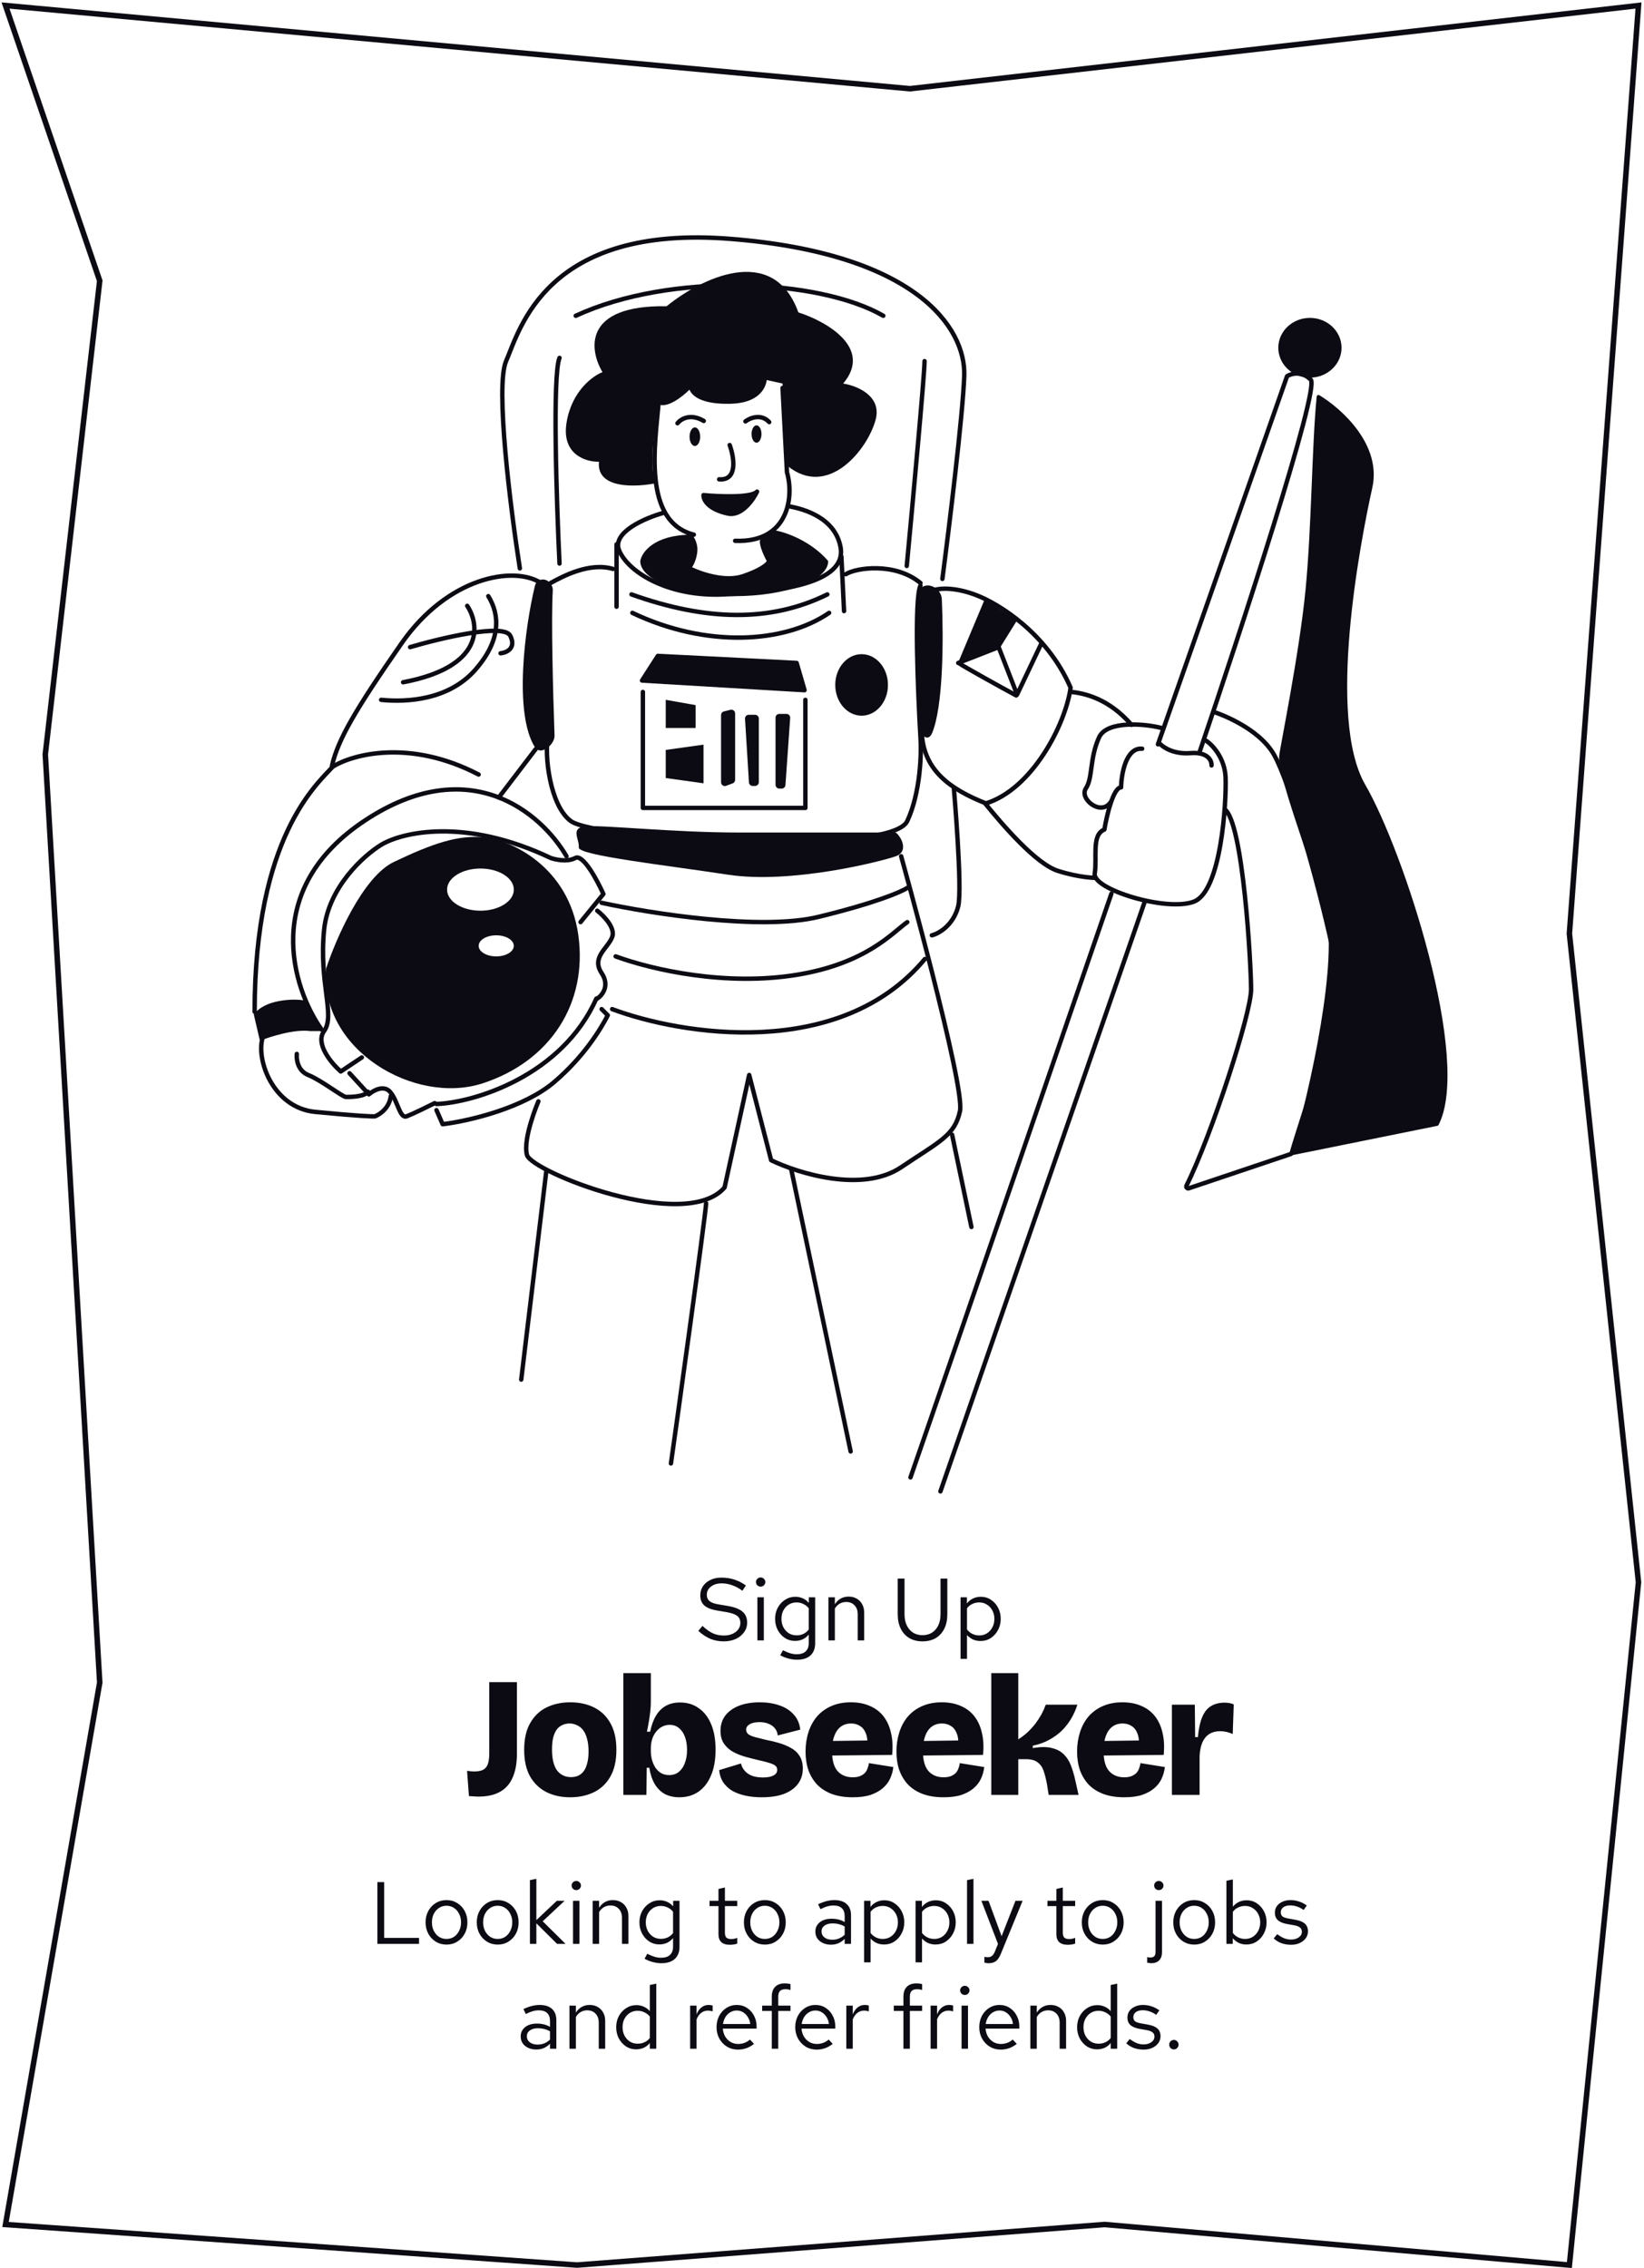
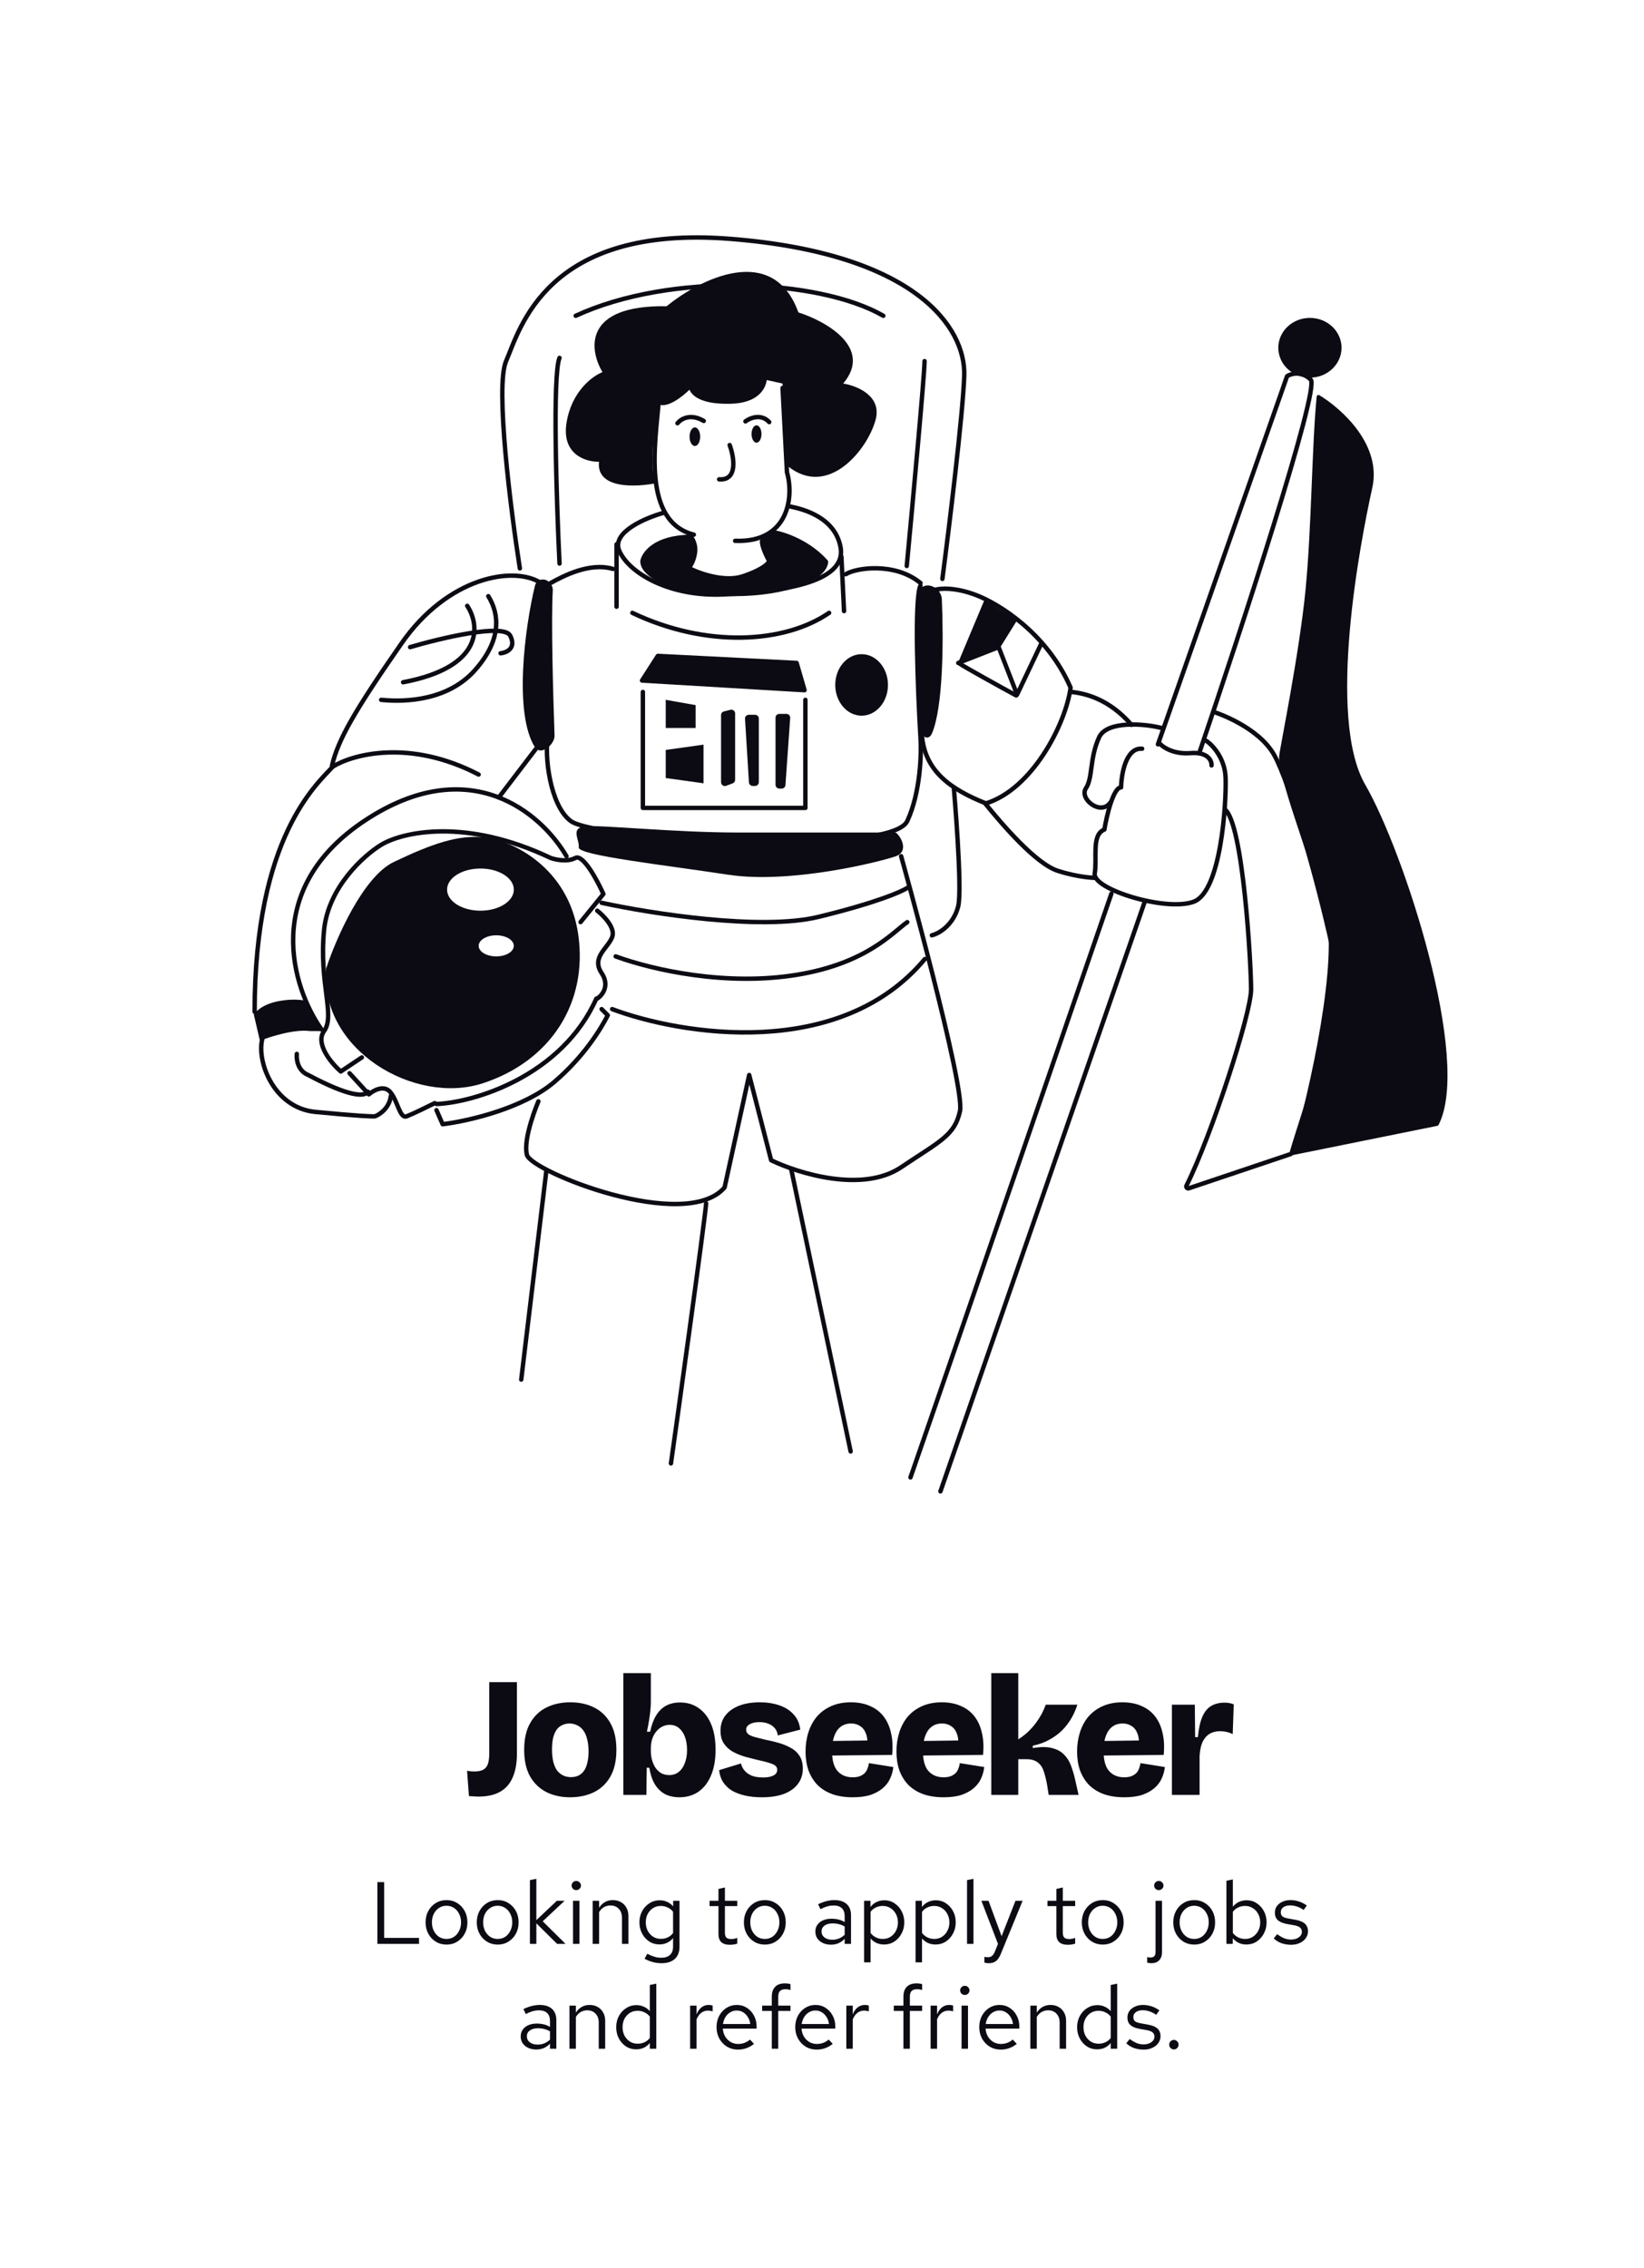
<svg xmlns="http://www.w3.org/2000/svg" width="298" height="411" viewBox="0 0 298 411" fill="none">
-   <path d="M284.477 169.195L297 1L164.938 16.079L1 1L18.077 50.878L8.21 136.716L18.077 304.91L1 403.12L104.6 410.467L200.231 403.12L284.477 410.467L297 286.737L284.477 169.195Z" stroke="#0C0B13" />
  <path d="M101.42 102.122C100.882 90.971 100.129 67.906 101.42 64.855" stroke="#0C0B13" stroke-width="0.8" stroke-linecap="round" stroke-linejoin="round" />
  <path d="M104.359 57.225C121.526 49.302 148.376 50.476 160.114 57.225" stroke="#0C0B13" stroke-width="0.8" stroke-linecap="round" stroke-linejoin="round" />
  <path d="M167.591 65.442C167.591 67.79 165.439 91.168 164.363 102.563" stroke="#0C0B13" stroke-width="0.8" stroke-linecap="round" stroke-linejoin="round" />
  <path d="M94.231 103.002C92.569 92.389 89.742 70.019 91.737 65.441C94.231 59.718 98.927 40.645 132.379 43.286C165.832 45.927 175.076 59.278 174.782 68.082C174.548 75.124 172.043 95.568 170.821 104.909" stroke="#0C0B13" stroke-width="0.8" stroke-linecap="round" stroke-linejoin="round" />
  <path d="M98.066 105.65C93.13 102.465 81.157 104.535 72.75 116.636C64.343 128.736 61.286 133.99 60.172 138.767M97.111 135.742L90.423 144.499" stroke="#0C0B13" stroke-width="0.8" stroke-linecap="round" stroke-linejoin="round" />
  <path d="M102.684 155.166C98.173 147.417 85.202 136.155 66.224 148.638C47.245 161.121 53.008 179.102 58.263 186.532" stroke="#0C0B13" stroke-width="0.8" stroke-linecap="round" stroke-linejoin="round" />
  <path d="M65.589 191.626L61.767 194.173C60.069 192.687 57.087 189.142 58.742 186.849C60.812 183.984 57.787 178.252 58.742 168.539C59.507 160.77 65.96 155.006 69.092 153.095C72.86 150.813 84.281 148.096 99.821 155.483C100.723 155.802 102.878 156.248 104.279 155.483C105.68 154.719 108.259 159.517 109.374 162.011L105.234 167.106" stroke="#0C0B13" stroke-width="0.8" stroke-linecap="round" stroke-linejoin="round" />
  <path d="M108.259 165.038C109.426 165.94 111.602 168.159 110.966 169.815C110.17 171.884 107.144 173.477 109.055 176.343C110.583 178.635 109.161 180.376 108.259 180.96M63.359 194.493L66.862 198.315C67.658 197.625 69.537 196.563 70.683 197.837C72.116 199.429 72.435 202.773 73.709 202.295C74.728 201.913 77.53 200.544 78.803 199.907" stroke="#0C0B13" stroke-width="0.8" stroke-linecap="round" stroke-linejoin="round" />
  <path d="M79.121 200.065C85.968 199.8 101.857 194.97 108.099 180.959" stroke="#0C0B13" stroke-width="0.8" stroke-linecap="round" stroke-linejoin="round" />
  <path d="M79.121 201.181L80.236 203.729C85.331 203.092 95.043 200.704 100.456 196.086C105.87 191.469 108.895 186.48 110.169 183.986L109.054 182.871" stroke="#0C0B13" stroke-width="0.8" stroke-linecap="round" stroke-linejoin="round" />
  <path fill-rule="evenodd" clip-rule="evenodd" d="M71.389 156.202C65.784 158.877 60.88 170.161 59.129 175.468C57.855 190.275 75.21 200.306 87.47 196.325C99.729 192.345 106.576 181.837 104.824 169.418C103.073 156.999 92.565 152.222 87.788 151.744C83.011 151.267 78.394 152.859 71.389 156.202ZM93.139 161.214C93.139 163.325 90.43 165.035 87.089 165.035C83.747 165.035 81.039 163.325 81.039 161.214C81.039 159.104 83.747 157.393 87.089 157.393C90.43 157.393 93.139 159.104 93.139 161.214ZM89.951 173.315C91.71 173.315 93.135 172.459 93.135 171.404C93.135 170.349 91.71 169.494 89.951 169.494C88.192 169.494 86.767 170.349 86.767 171.404C86.767 172.459 88.192 173.315 89.951 173.315Z" fill="#0C0B13" />
  <path d="M60.327 138.926C57.62 141.951 46.156 151.503 46.156 183.346" stroke="#0C0B13" stroke-width="0.8" stroke-linecap="round" stroke-linejoin="round" />
  <path d="M46 183.824C46 183.824 47.114 182.072 50.458 181.435C53.802 180.799 55.712 181.435 55.712 181.435L58.26 186.849H56.19C53.388 186.467 48.972 187.857 47.114 188.6L46 183.824Z" fill="#0C0B13" />
  <path d="M47.753 187.646C46.161 191.468 49.25 200.734 57.147 201.498C65.044 202.263 67.656 202.348 67.974 202.295C68.823 201.976 70.585 200.798 70.84 198.633" stroke="#0C0B13" stroke-width="0.8" stroke-linecap="round" stroke-linejoin="round" />
-   <path d="M53.801 190.99C53.695 191.946 53.96 194.047 55.871 194.811C58.259 195.767 62.081 198.792 62.717 198.792C63.354 198.792 66.061 198.792 66.698 197.837" stroke="#0C0B13" stroke-width="0.8" stroke-linecap="round" stroke-linejoin="round" />
+   <path d="M53.801 190.99C53.695 191.946 53.96 194.047 55.871 194.811C63.354 198.792 66.061 198.792 66.698 197.837" stroke="#0C0B13" stroke-width="0.8" stroke-linecap="round" stroke-linejoin="round" />
  <path d="M60.328 138.926C63.937 136.696 74.276 133.862 86.758 140.359" stroke="#0C0B13" stroke-width="0.8" stroke-linecap="round" stroke-linejoin="round" />
  <path d="M96.983 135.446C93.082 129.349 95.135 113.605 96.979 106.111C97.14 105.456 97.731 105.013 98.406 105.013C99.417 105.013 100.26 106.017 100.2 107.027C99.886 112.268 100.244 125.412 100.518 133.28C100.558 134.431 99.343 135.795 98.206 135.982C97.734 136.06 97.241 135.849 96.983 135.446Z" fill="#0C0B13" />
  <path d="M99.335 133.511C98.645 136.749 99.653 145.994 103.474 148.796C108.251 152.299 161.43 155.324 164.455 148.796C166.875 143.574 167.055 136.43 166.843 133.511C166.365 125.391 165.697 108.546 166.843 106.126" stroke="#0C0B13" stroke-width="0.8" stroke-linecap="round" stroke-linejoin="round" />
  <path d="M99.816 105.649C101.939 104.481 106.822 101.828 111.121 103.102" stroke="#0C0B13" stroke-width="0.8" stroke-linecap="round" stroke-linejoin="round" />
  <path d="M153.312 104.058C155.117 102.89 162.229 101.829 166.846 105.65" stroke="#0C0B13" stroke-width="0.8" stroke-linecap="round" stroke-linejoin="round" />
  <path d="M168.946 132.876C170.968 128.086 171.048 116.112 170.725 108.637C170.691 107.849 170.305 107.123 169.68 106.642C168.167 105.478 166.27 106.267 166.242 108.176C166.154 114.112 166.604 124.929 166.887 131.986C166.951 133.58 168.325 134.346 168.946 132.876Z" fill="#0C0B13" />
  <path d="M169.39 106.922C170.292 106.604 173.084 106.349 177.033 107.878C180.981 109.406 189.76 114.702 194.065 124.623C193.11 131.47 186.995 143.041 178.715 145.589C172.134 142.988 167.619 139.603 167.109 133.234" stroke="#0C0B13" stroke-width="0.8" stroke-linecap="round" stroke-linejoin="round" />
  <path d="M194.066 125.371C196.614 125.636 200.971 126.585 205.111 131.361" stroke="#0C0B13" stroke-width="0.8" stroke-linecap="round" stroke-linejoin="round" />
  <path d="M178.535 145.553C181.72 149.48 187.77 156.539 191.75 157.813C195.731 159.086 198.597 159.086 198.597 159.086" stroke="#0C0B13" stroke-width="0.8" stroke-linecap="round" stroke-linejoin="round" />
  <path d="M210.54 131.926C207.515 131.13 200.63 130.556 199.229 133.613C197.478 137.435 198.115 140.937 196.841 142.848C195.567 144.759 199.547 147.943 201.299 145.396M210.056 134.569C210.64 135.312 212.603 136.734 215.788 136.479C218.972 136.225 219.662 137.859 219.609 138.708" stroke="#0C0B13" stroke-width="0.8" stroke-linecap="round" stroke-linejoin="round" />
  <path d="M218.655 134.249C219.769 134.992 222.03 137.37 222.158 140.936C222.317 145.394 221.362 161.475 216.426 163.386C211.49 165.297 197.957 161.157 198.434 158.291C198.912 155.425 197.797 151.285 200.186 150.33C200.61 147.783 201.81 142.688 203.211 142.688C203.264 140.246 204.102 135.427 207.032 135.682" stroke="#0C0B13" stroke-width="0.8" stroke-linecap="round" stroke-linejoin="round" />
  <path d="M209.895 134.886L233.3 68.173C234.043 67.696 235.943 67.154 237.598 68.81C239.254 70.466 224.808 114.612 217.378 136.478" stroke="#0C0B13" stroke-width="0.8" stroke-linecap="round" stroke-linejoin="round" />
  <path d="M201.456 161.953C200.946 163.354 172.045 247.619 165.039 267.733" stroke="#0C0B13" stroke-width="0.8" stroke-linecap="round" stroke-linejoin="round" />
  <path d="M207.508 163.386L170.469 270.266" stroke="#0C0B13" stroke-width="0.8" stroke-linecap="round" stroke-linejoin="round" />
  <path d="M248.75 88.396C250.47 80.655 243.342 74.169 239.167 71.624C238.957 71.496 238.691 71.629 238.667 71.874C237.789 80.802 237.758 95.464 236.65 106.865C235.52 118.488 232.019 135.426 231.873 136.957C231.555 140.301 236.809 153.994 240.153 164.82C242.785 173.345 237.511 197.48 234.105 208.865C234.031 209.112 234.25 209.339 234.502 209.288L260.535 204.02C260.634 204 260.717 203.941 260.764 203.851C266.804 192.068 254.455 154.265 247.477 142.211C240.471 130.111 246.521 98.427 248.75 88.396Z" fill="#0C0B13" />
  <path d="M220.412 129.155C220.412 129.155 228.085 131.698 230.951 136.793C233.817 141.888 238.813 159.443 241.428 171.348C243.737 181.857 236.487 200.755 234.152 208.916C234.121 209.024 234.041 209.104 233.934 209.14L215.486 215.34C215.195 215.438 214.929 215.132 215.066 214.858C219.611 205.774 226.78 183.642 226.78 179.309C226.78 174.851 225.347 149.058 222.004 146.669" stroke="#0C0B13" stroke-width="0.8" stroke-linecap="round" stroke-linejoin="round" />
  <path d="M162.389 155.167C164.555 154.402 163.663 151.982 162.389 150.868H133.794C122.04 150.868 108.733 149.435 106.026 149.753C103.32 150.072 105.071 152.141 104.912 153.574C104.752 155.007 120.458 156.755 131.922 158.506C143.386 160.258 159.683 156.122 162.389 155.167Z" fill="#0C0B13" />
  <path d="M172.91 142.97C172.91 142.97 174.483 161.058 173.687 164.243C172.891 167.427 170.439 169.115 168.91 169.497" stroke="#0C0B13" stroke-width="0.8" stroke-linecap="round" stroke-linejoin="round" />
  <path d="M109.051 163.604C117.808 165.515 137.933 168.699 148.378 166.152C158.822 163.604 163.45 161.587 164.459 160.897M111.598 173.316C118.445 175.811 131.66 178.73 144.397 176.66C157.135 174.59 161.858 168.911 164.459 167.107" stroke="#0C0B13" stroke-width="0.8" stroke-linecap="round" stroke-linejoin="round" />
  <path d="M125.123 102.551C125.055 102.647 125.032 102.768 125.061 102.883C125.09 102.997 125.168 103.092 125.274 103.144C126.177 103.581 127.714 104.166 129.417 104.513C131.113 104.858 133.025 104.979 134.65 104.437C136.2 103.92 137.289 103.405 138.025 102.964C138.393 102.743 138.676 102.539 138.886 102.36C139.089 102.186 139.243 102.019 139.329 101.868C139.398 101.747 139.399 101.599 139.332 101.477C139.048 100.959 138.653 100.144 138.393 99.39C138.263 99.011 138.172 98.665 138.142 98.387C138.109 98.085 138.158 97.966 138.18 97.939C138.384 97.683 138.804 97.383 139.294 97.1C139.718 96.854 140.157 96.644 140.463 96.511C142.356 96.857 146.683 98.365 149.722 101.813C149.674 102.49 149.283 103.178 148.524 103.849C147.711 104.567 146.513 105.232 144.998 105.798C141.97 106.93 137.76 107.638 133.091 107.638C128.422 107.638 124.212 106.93 121.185 105.798C119.669 105.232 118.471 104.567 117.658 103.849C116.858 103.141 116.467 102.415 116.455 101.703C116.702 100.365 118.705 97.351 125.257 97.293C125.598 97.755 126.108 98.752 126.006 99.882C125.885 101.206 125.351 102.233 125.123 102.551Z" fill="#0C0B13" stroke="#0C0B13" stroke-width="0.8" stroke-linecap="round" stroke-linejoin="round" />
  <path d="M120.353 92.913C117.063 93.815 110.832 96.447 112.233 99.759C113.985 103.899 121.468 108.198 131.18 107.72C140.893 107.242 153.63 105.809 152.356 99.122C151.337 93.772 145.669 92.275 143.281 91.798" stroke="#0C0B13" stroke-width="0.8" stroke-linecap="round" stroke-linejoin="round" />
  <path d="M111.758 98.644V109.949M152.518 100.874L152.995 110.745" stroke="#0C0B13" stroke-width="0.8" stroke-linecap="round" stroke-linejoin="round" />
  <path d="M114.625 111.063C127.999 117.432 142.17 116.636 150.29 111.063" stroke="#0C0B13" stroke-width="0.8" stroke-linecap="round" stroke-linejoin="round" />
-   <path d="M114.465 107.719C128.021 112.544 139.621 112.814 149.97 107.719" stroke="#0C0B13" stroke-width="0.8" stroke-linecap="round" stroke-linejoin="round" />
  <path d="M119.398 72.851C118.762 80.334 116.373 94.504 125.767 96.892" stroke="#0C0B13" stroke-width="0.8" stroke-linecap="round" stroke-linejoin="round" />
  <path d="M141.852 70.303L142.648 85.588C143.922 89.887 143.062 98.389 133.254 98.007" stroke="#0C0B13" stroke-width="0.8" stroke-linecap="round" stroke-linejoin="round" />
  <path d="M122.806 76.7C123.381 75.957 125.136 74.834 127.565 76.284" stroke="#0C0B13" stroke-width="0.8" stroke-linecap="round" stroke-linejoin="round" />
  <path d="M135.12 76.362C135.943 75.741 137.957 74.899 139.429 76.492" stroke="#0C0B13" stroke-width="0.8" stroke-linecap="round" stroke-linejoin="round" />
  <path d="M132.265 80.652C133.061 82.828 133.793 87.117 130.354 86.862" stroke="#0C0B13" stroke-width="0.8" stroke-linecap="round" stroke-linejoin="round" />
-   <path d="M137.232 89.091C136.213 90.237 130.332 89.993 127.52 89.728C127.52 91.001 128.952 92.434 131.978 93.071C134.398 93.581 136.489 90.63 137.232 89.091Z" fill="#0C0B13" stroke="#0C0B13" stroke-width="0.8" stroke-linecap="round" stroke-linejoin="round" />
  <path d="M108.574 83.678C108.064 88.645 115.261 88.348 119.242 87.499C117.331 86.48 118.658 77.468 119.242 73.17C120.77 74.189 123.7 71.896 124.973 70.622C125.557 71.949 127.489 73.297 132.457 73.17C137.424 73.042 138.772 70.463 138.985 68.871L141.85 69.507L142.806 84.474C150.13 90.365 157.295 81.449 158.728 76.035C159.874 71.705 155.278 69.879 152.837 69.507C158.314 63.011 149.705 58.203 144.716 56.611C140.131 43.873 126.884 50.56 120.834 55.496C105.676 55.242 106.769 63.351 109.211 67.438C107.406 68.128 103.574 70.94 102.683 76.672C101.791 82.404 106.239 83.731 108.574 83.678Z" fill="#0C0B13" />
  <ellipse cx="125.955" cy="79.138" rx="0.963" ry="1.685" fill="#0C0B13" />
  <ellipse cx="137.13" cy="78.652" rx="0.899" ry="1.574" fill="#0C0B13" />
  <path d="M145.834 125.075L116.379 123.323L119.245 118.865L144.401 120.139L145.834 125.075Z" fill="#0C0B13" stroke="#0C0B13" stroke-width="0.8" stroke-linecap="round" stroke-linejoin="round" />
  <path d="M116.531 125.393V146.409H145.987V126.826" stroke="#0C0B13" stroke-width="0.8" stroke-linecap="round" stroke-linejoin="round" />
  <ellipse cx="156.179" cy="124.12" rx="4.777" ry="5.573" fill="#0C0B13" />
  <path d="M126.089 127.78L120.676 126.824V131.919H126.089V127.78Z" fill="#0C0B13" />
  <path d="M120.676 140.995V135.9L127.522 134.944V141.95L120.676 140.995Z" fill="#0C0B13" />
  <path d="M132.406 128.628L131.218 128.925C130.916 129.001 130.703 129.273 130.703 129.585V141.765C130.703 142.24 131.177 142.569 131.622 142.402L132.809 141.957C133.075 141.857 133.251 141.604 133.251 141.32V129.288C133.251 128.846 132.835 128.521 132.406 128.628Z" fill="#0C0B13" />
  <path d="M136.867 129.531H135.723C135.331 129.531 135.02 129.862 135.045 130.253L135.757 141.79C135.779 142.148 136.076 142.428 136.435 142.428H136.867C137.243 142.428 137.547 142.123 137.547 141.748V130.211C137.547 129.836 137.243 129.531 136.867 129.531Z" fill="#0C0B13" />
  <path d="M142.555 129.372H141.258C140.883 129.372 140.578 129.677 140.578 130.052V142.226C140.578 142.601 140.883 142.906 141.258 142.906H141.696C142.053 142.906 142.349 142.63 142.374 142.273L143.233 130.1C143.261 129.707 142.95 129.372 142.555 129.372Z" fill="#0C0B13" />
  <path d="M84.693 109.789C86.975 113.238 87.846 120.838 73.07 123.64M69.09 126.825C73.813 127.303 81.35 126.825 86.126 121.411C90.903 115.998 90.584 111.381 88.514 108.037" stroke="#0C0B13" stroke-width="0.8" stroke-linecap="round" stroke-linejoin="round" />
  <path d="M74.34 117.272C79.912 115.627 91.344 112.91 92.491 115.203C93.637 117.495 91.801 118.281 90.739 118.387" stroke="#0C0B13" stroke-width="0.8" stroke-linecap="round" stroke-linejoin="round" />
  <path d="M173.695 120.14L181.019 117.274L184.363 125.871L188.821 116.478" stroke="#0C0B13" stroke-width="0.8" stroke-linecap="round" stroke-linejoin="round" />
  <path d="M174.012 120.297C174.266 120.552 181.813 124.755 184.202 126.029" stroke="#0C0B13" stroke-width="0.8" stroke-linecap="round" stroke-linejoin="round" />
  <path d="M173.66 120.131L178.465 108.674L184.33 112.456L181.331 117.272L173.66 120.131Z" fill="#0C0B13" />
  <path d="M97.588 199.587C97.588 199.587 94.722 206.274 95.519 209.299C96.315 212.324 124.21 223.47 131.343 215.19L135.801 194.81L139.781 210.255C144.717 212.643 156.34 216.241 163.346 211.528C170.351 206.815 173.058 205.796 174.013 201.338C174.968 196.88 163.346 155.165 163.346 155.165" stroke="#0C0B13" stroke-width="0.8" stroke-linecap="round" stroke-linejoin="round" />
  <path d="M242.775 63.023C242.775 65.77 240.409 68.036 237.443 68.036C234.476 68.036 232.111 65.77 232.111 63.023C232.111 60.275 234.476 58.009 237.443 58.009C240.409 58.009 242.775 60.275 242.775 63.023Z" fill="#0C0B13" stroke="#0C0B13" stroke-width="0.8" stroke-linecap="round" stroke-linejoin="round" />
  <path d="M99.015 212.326L94.481 250.004M127.992 218.058C127.992 219.587 122.149 261.592 121.618 265.201" stroke="#0C0B13" stroke-width="0.8" stroke-linecap="round" stroke-linejoin="round" />
  <path d="M143.445 212.007L154.191 263.029" stroke="#0C0B13" stroke-width="0.8" stroke-linecap="round" stroke-linejoin="round" />
-   <path d="M172.582 205.638L176.085 222.356" stroke="#0C0B13" stroke-width="0.8" stroke-linecap="round" stroke-linejoin="round" />
  <path d="M110.961 182.871C123.433 187.542 152.23 192.265 167.643 173.796" stroke="#0C0B13" stroke-width="0.8" stroke-linecap="round" stroke-linejoin="round" />
-   <path d="M131.175 297.443C130.301 297.443 129.49 297.288 128.743 296.979C127.997 296.659 127.277 296.179 126.583 295.539L127.335 294.643C128.007 295.272 128.637 295.72 129.223 295.987C129.821 296.253 130.482 296.387 131.207 296.387C131.783 296.387 132.295 296.291 132.743 296.099C133.202 295.896 133.559 295.624 133.815 295.283C134.071 294.941 134.199 294.552 134.199 294.115C134.199 293.549 134.013 293.123 133.639 292.835C133.266 292.536 132.621 292.307 131.703 292.147L129.895 291.843C128.871 291.661 128.119 291.352 127.639 290.915C127.17 290.467 126.935 289.869 126.935 289.123C126.935 288.493 127.095 287.939 127.415 287.459C127.746 286.968 128.199 286.584 128.775 286.307C129.351 286.029 130.018 285.891 130.775 285.891C131.607 285.891 132.381 286.008 133.095 286.243C133.81 286.467 134.514 286.824 135.207 287.315L134.567 288.275C133.991 287.837 133.383 287.507 132.743 287.283C132.103 287.048 131.453 286.931 130.791 286.931C130.269 286.931 129.805 287.021 129.399 287.203C129.005 287.384 128.69 287.629 128.455 287.939C128.231 288.248 128.119 288.6 128.119 288.995C128.119 289.485 128.285 289.869 128.615 290.147C128.946 290.424 129.485 290.621 130.231 290.739L132.023 291.043C133.218 291.256 134.082 291.603 134.615 292.083C135.159 292.552 135.431 293.208 135.431 294.051C135.431 294.701 135.245 295.283 134.871 295.795C134.509 296.307 134.007 296.712 133.367 297.011C132.727 297.299 131.997 297.443 131.175 297.443ZM137.288 297.267V289.459H138.456V297.267H137.288ZM137.88 287.523C137.645 287.523 137.443 287.443 137.272 287.283C137.112 287.112 137.032 286.915 137.032 286.691C137.032 286.467 137.112 286.275 137.272 286.115C137.443 285.944 137.645 285.859 137.88 285.859C138.115 285.859 138.312 285.944 138.472 286.115C138.643 286.275 138.728 286.467 138.728 286.691C138.728 286.915 138.643 287.112 138.472 287.283C138.312 287.443 138.115 287.523 137.88 287.523ZM144.467 300.771C143.944 300.771 143.416 300.696 142.883 300.547C142.36 300.408 141.875 300.211 141.427 299.955L141.923 299.059C142.403 299.304 142.84 299.485 143.235 299.603C143.63 299.72 144.024 299.779 144.419 299.779C145.134 299.779 145.672 299.608 146.035 299.267C146.408 298.925 146.595 298.429 146.595 297.779V296.211C146.296 296.584 145.934 296.872 145.507 297.075C145.08 297.267 144.611 297.363 144.099 297.363C143.427 297.363 142.819 297.187 142.275 296.835C141.731 296.472 141.299 295.992 140.979 295.395C140.659 294.787 140.499 294.109 140.499 293.363C140.499 292.616 140.659 291.944 140.979 291.347C141.31 290.739 141.752 290.259 142.307 289.907C142.862 289.544 143.48 289.363 144.163 289.363C144.654 289.363 145.107 289.459 145.523 289.651C145.939 289.832 146.302 290.104 146.611 290.467V289.459H147.763V297.763C147.763 298.733 147.48 299.475 146.915 299.987C146.35 300.509 145.534 300.771 144.467 300.771ZM144.387 296.355C144.846 296.355 145.267 296.264 145.651 296.083C146.035 295.891 146.35 295.629 146.595 295.299V291.443C146.339 291.112 146.014 290.856 145.619 290.675C145.235 290.483 144.824 290.387 144.387 290.387C143.864 290.387 143.395 290.515 142.979 290.771C142.574 291.027 142.248 291.379 142.003 291.827C141.768 292.275 141.651 292.787 141.651 293.363C141.651 293.928 141.768 294.44 142.003 294.899C142.248 295.347 142.574 295.704 142.979 295.971C143.395 296.227 143.864 296.355 144.387 296.355ZM150.163 297.267V289.459H151.331V290.723C151.63 290.253 151.987 289.907 152.403 289.683C152.819 289.448 153.289 289.331 153.811 289.331C154.377 289.331 154.867 289.453 155.283 289.699C155.71 289.933 156.041 290.269 156.275 290.707C156.521 291.133 156.643 291.635 156.643 292.211V297.267H155.475V292.547C155.475 291.853 155.283 291.309 154.899 290.915C154.526 290.509 154.019 290.307 153.379 290.307C152.953 290.307 152.563 290.408 152.211 290.611C151.859 290.813 151.566 291.112 151.331 291.507V297.267H150.163ZM167.222 297.443C166.305 297.443 165.505 297.245 164.822 296.851C164.15 296.445 163.633 295.875 163.27 295.139C162.907 294.403 162.726 293.533 162.726 292.531V286.067H163.958V292.531C163.958 293.299 164.091 293.965 164.358 294.531C164.625 295.096 165.003 295.539 165.494 295.859C165.985 296.168 166.561 296.323 167.222 296.323C167.883 296.323 168.459 296.168 168.95 295.859C169.441 295.539 169.819 295.096 170.086 294.531C170.353 293.965 170.486 293.299 170.486 292.531V286.067H171.718V292.531C171.718 293.533 171.537 294.403 171.174 295.139C170.811 295.875 170.294 296.445 169.622 296.851C168.95 297.245 168.15 297.443 167.222 297.443ZM174.117 300.611V289.459H175.269V290.579C175.567 290.184 175.93 289.885 176.357 289.683C176.794 289.469 177.274 289.363 177.797 289.363C178.479 289.363 179.087 289.544 179.621 289.907C180.165 290.259 180.597 290.739 180.917 291.347C181.237 291.944 181.397 292.616 181.397 293.363C181.397 294.109 181.231 294.787 180.901 295.395C180.581 296.003 180.143 296.488 179.589 296.851C179.045 297.203 178.426 297.379 177.733 297.379C177.242 297.379 176.789 297.288 176.373 297.107C175.957 296.915 175.594 296.643 175.285 296.291V300.611H174.117ZM177.509 296.371C178.031 296.371 178.495 296.243 178.901 295.987C179.317 295.72 179.642 295.363 179.877 294.915C180.122 294.456 180.245 293.944 180.245 293.379C180.245 292.803 180.122 292.291 179.877 291.843C179.642 291.395 179.317 291.043 178.901 290.787C178.495 290.52 178.031 290.387 177.509 290.387C177.05 290.387 176.623 290.483 176.229 290.675C175.845 290.856 175.53 291.117 175.285 291.459V295.283C175.541 295.624 175.861 295.891 176.245 296.083C176.639 296.275 177.061 296.371 177.509 296.371Z" fill="#0C0B13" />
  <path d="M85.002 325.483L84.662 320.902C84.909 320.943 85.147 320.974 85.374 320.995C85.621 321.015 85.797 321.026 85.9 321.026C86.622 321.026 87.18 320.922 87.572 320.716C87.984 320.489 88.273 320.138 88.439 319.663C88.604 319.168 88.686 318.528 88.686 317.744V304.835H93.701V317.775C93.701 319.509 93.443 320.953 92.927 322.109C92.432 323.265 91.668 324.132 90.636 324.709C89.605 325.287 88.294 325.576 86.705 325.576C86.457 325.576 86.21 325.566 85.962 325.545C85.714 325.525 85.394 325.504 85.002 325.483ZM103.341 325.7C101.711 325.7 100.266 325.38 99.007 324.74C97.769 324.101 96.789 323.151 96.066 321.892C95.365 320.613 95.014 319.013 95.014 317.094C95.014 315.133 95.375 313.524 96.097 312.265C96.82 310.985 97.81 310.036 99.069 309.417C100.328 308.798 101.762 308.488 103.372 308.488C105.023 308.488 106.478 308.808 107.737 309.448C108.996 310.087 109.976 311.047 110.678 312.327C111.38 313.586 111.73 315.175 111.73 317.094C111.73 319.075 111.359 320.706 110.616 321.985C109.894 323.244 108.893 324.183 107.613 324.802C106.354 325.401 104.93 325.7 103.341 325.7ZM103.496 322.047C103.971 322.047 104.404 321.965 104.796 321.799C105.188 321.614 105.518 321.345 105.787 320.995C106.076 320.623 106.292 320.138 106.437 319.54C106.602 318.941 106.684 318.229 106.684 317.404C106.684 316.495 106.592 315.722 106.406 315.082C106.241 314.442 106.003 313.926 105.694 313.534C105.384 313.121 105.013 312.822 104.579 312.636C104.167 312.43 103.713 312.327 103.217 312.327C102.763 312.327 102.34 312.419 101.948 312.605C101.556 312.77 101.215 313.039 100.926 313.41C100.658 313.782 100.441 314.267 100.276 314.865C100.132 315.464 100.06 316.186 100.06 317.032C100.06 317.919 100.142 318.683 100.307 319.323C100.472 319.963 100.71 320.489 101.019 320.902C101.35 321.294 101.721 321.583 102.134 321.768C102.547 321.954 103.001 322.047 103.496 322.047ZM123.144 325.7C122.154 325.7 121.277 325.504 120.513 325.112C119.77 324.699 119.161 324.101 118.687 323.316C118.212 322.511 117.882 321.521 117.696 320.344H117.232L117.17 325.267H112.99V318.054V303.194H117.975V308.395C117.975 308.911 117.944 309.458 117.882 310.036C117.82 310.614 117.737 311.222 117.634 311.862C117.531 312.481 117.407 313.131 117.263 313.813H117.851C118.098 312.616 118.46 311.635 118.934 310.872C119.409 310.087 120.007 309.499 120.73 309.107C121.452 308.715 122.298 308.519 123.268 308.519C124.568 308.519 125.693 308.859 126.642 309.54C127.612 310.201 128.366 311.171 128.902 312.45C129.439 313.709 129.707 315.257 129.707 317.094C129.707 318.931 129.429 320.489 128.871 321.768C128.335 323.048 127.571 324.028 126.581 324.709C125.611 325.37 124.465 325.7 123.144 325.7ZM121.318 321.676C121.978 321.676 122.546 321.49 123.02 321.118C123.516 320.726 123.887 320.19 124.135 319.509C124.403 318.807 124.537 318.023 124.537 317.156C124.537 316.248 124.414 315.453 124.166 314.772C123.918 314.091 123.557 313.555 123.082 313.162C122.628 312.77 122.061 312.574 121.38 312.574C120.988 312.574 120.616 312.647 120.265 312.791C119.914 312.935 119.595 313.142 119.306 313.41C119.037 313.658 118.8 313.957 118.594 314.308C118.387 314.659 118.232 315.051 118.129 315.484C118.026 315.918 117.975 316.372 117.975 316.846V317.342C117.975 317.899 118.047 318.435 118.191 318.951C118.336 319.467 118.542 319.932 118.81 320.344C119.099 320.757 119.45 321.087 119.863 321.335C120.276 321.562 120.761 321.676 121.318 321.676ZM138.063 325.7C136.969 325.7 135.968 325.597 135.06 325.39C134.152 325.184 133.357 324.885 132.676 324.493C132.016 324.08 131.479 323.564 131.066 322.945C130.674 322.326 130.437 321.603 130.354 320.778L134.317 319.571C134.42 320.045 134.637 320.479 134.967 320.871C135.297 321.263 135.741 321.572 136.298 321.799C136.855 322.006 137.536 322.109 138.341 322.109C139.105 322.109 139.714 321.995 140.168 321.768C140.642 321.541 140.88 321.191 140.88 320.716C140.88 320.406 140.766 320.159 140.539 319.973C140.312 319.787 139.951 319.622 139.456 319.478C138.96 319.313 138.321 319.147 137.536 318.982C136.67 318.776 135.823 318.559 134.998 318.332C134.172 318.085 133.429 317.775 132.769 317.404C132.109 317.011 131.582 316.516 131.19 315.918C130.798 315.319 130.602 314.566 130.602 313.658C130.602 312.605 130.881 311.697 131.438 310.934C132.016 310.17 132.831 309.571 133.883 309.138C134.957 308.705 136.236 308.488 137.722 308.488C139.043 308.488 140.23 308.674 141.282 309.045C142.335 309.396 143.191 309.943 143.852 310.686C144.533 311.408 144.935 312.327 145.059 313.441L140.973 314.494C140.931 313.998 140.766 313.575 140.477 313.224C140.188 312.853 139.807 312.574 139.332 312.389C138.857 312.182 138.3 312.079 137.66 312.079C136.897 312.079 136.298 312.213 135.865 312.481C135.452 312.729 135.246 313.049 135.246 313.441C135.246 313.771 135.38 314.05 135.648 314.277C135.937 314.483 136.35 314.659 136.886 314.803C137.423 314.948 138.083 315.113 138.868 315.298C139.652 315.443 140.426 315.629 141.189 315.856C141.974 316.083 142.696 316.382 143.356 316.753C144.017 317.104 144.543 317.589 144.935 318.208C145.327 318.807 145.523 319.571 145.523 320.499C145.523 321.552 145.234 322.47 144.656 323.254C144.079 324.039 143.232 324.647 142.118 325.081C141.024 325.494 139.672 325.7 138.063 325.7ZM154.562 325.7C153.138 325.7 151.889 325.504 150.816 325.112C149.763 324.72 148.876 324.162 148.154 323.44C147.452 322.697 146.915 321.82 146.544 320.809C146.193 319.798 146.018 318.662 146.018 317.404C146.018 316.165 146.193 314.999 146.544 313.905C146.895 312.812 147.411 311.862 148.092 311.057C148.793 310.253 149.66 309.623 150.692 309.169C151.724 308.715 152.9 308.488 154.221 308.488C155.563 308.488 156.729 308.715 157.719 309.169C158.731 309.602 159.556 310.242 160.196 311.088C160.836 311.934 161.279 312.946 161.527 314.122C161.795 315.278 161.857 316.578 161.713 318.023L149.237 318.147V315.515L158.524 315.391L157.162 316.722C157.286 315.732 157.234 314.917 157.007 314.277C156.78 313.616 156.429 313.131 155.955 312.822C155.48 312.492 154.923 312.327 154.283 312.327C153.54 312.327 152.911 312.523 152.395 312.915C151.879 313.307 151.487 313.874 151.218 314.617C150.95 315.34 150.816 316.227 150.816 317.28C150.816 318.951 151.146 320.169 151.807 320.933C152.488 321.696 153.406 322.078 154.562 322.078C155.098 322.078 155.542 322.006 155.893 321.861C156.244 321.717 156.533 321.531 156.76 321.304C156.987 321.056 157.152 320.778 157.255 320.468C157.379 320.159 157.461 319.839 157.503 319.509L161.929 320.221C161.847 320.964 161.651 321.665 161.341 322.326C161.052 322.965 160.609 323.543 160.01 324.059C159.432 324.555 158.7 324.957 157.812 325.267C156.925 325.556 155.841 325.7 154.562 325.7ZM171.039 325.7C169.615 325.7 168.366 325.504 167.293 325.112C166.241 324.72 165.353 324.162 164.631 323.44C163.929 322.697 163.393 321.82 163.021 320.809C162.67 319.798 162.495 318.662 162.495 317.404C162.495 316.165 162.67 314.999 163.021 313.905C163.372 312.812 163.888 311.862 164.569 311.057C165.271 310.253 166.137 309.623 167.169 309.169C168.201 308.715 169.378 308.488 170.698 308.488C172.04 308.488 173.206 308.715 174.197 309.169C175.208 309.602 176.033 310.242 176.673 311.088C177.313 311.934 177.757 312.946 178.004 314.122C178.273 315.278 178.335 316.578 178.19 318.023L165.714 318.147V315.515L175.001 315.391L173.639 316.722C173.763 315.732 173.712 314.917 173.485 314.277C173.258 313.616 172.907 313.131 172.432 312.822C171.957 312.492 171.4 312.327 170.76 312.327C170.017 312.327 169.388 312.523 168.872 312.915C168.356 313.307 167.964 313.874 167.696 314.617C167.427 315.34 167.293 316.227 167.293 317.28C167.293 318.951 167.623 320.169 168.284 320.933C168.965 321.696 169.883 322.078 171.039 322.078C171.576 322.078 172.019 322.006 172.37 321.861C172.721 321.717 173.01 321.531 173.237 321.304C173.464 321.056 173.629 320.778 173.732 320.468C173.856 320.159 173.939 319.839 173.98 319.509L178.407 320.221C178.324 320.964 178.128 321.665 177.819 322.326C177.53 322.965 177.086 323.543 176.487 324.059C175.91 324.555 175.177 324.957 174.289 325.267C173.402 325.556 172.319 325.7 171.039 325.7ZM179.686 325.267V303.194H184.577V315.206C185.217 314.793 185.794 314.349 186.31 313.874C186.826 313.379 187.291 312.863 187.703 312.327C188.116 311.769 188.477 311.212 188.787 310.655C189.097 310.077 189.355 309.499 189.561 308.921H195.288C195.04 309.726 194.689 310.531 194.235 311.336C193.781 312.12 193.224 312.853 192.564 313.534C191.903 314.194 191.119 314.772 190.211 315.268C189.324 315.763 188.323 316.124 187.208 316.351V316.784C188.632 316.537 189.798 316.537 190.706 316.784C191.614 317.011 192.337 317.404 192.873 317.961C193.41 318.497 193.823 319.147 194.112 319.911C194.4 320.675 194.638 321.449 194.824 322.233L195.505 325.267H190.087L189.778 323.316C189.612 322.429 189.416 321.645 189.189 320.964C188.962 320.283 188.601 319.756 188.106 319.385C187.631 318.993 186.93 318.797 186.001 318.797H184.577V325.267H179.686ZM203.782 325.7C202.358 325.7 201.109 325.504 200.036 325.112C198.984 324.72 198.096 324.162 197.374 323.44C196.672 322.697 196.136 321.82 195.764 320.809C195.413 319.798 195.238 318.662 195.238 317.404C195.238 316.165 195.413 314.999 195.764 313.905C196.115 312.812 196.631 311.862 197.312 311.057C198.014 310.253 198.88 309.623 199.912 309.169C200.944 308.715 202.121 308.488 203.441 308.488C204.783 308.488 205.949 308.715 206.94 309.169C207.951 309.602 208.776 310.242 209.416 311.088C210.056 311.934 210.5 312.946 210.747 314.122C211.016 315.278 211.077 316.578 210.933 318.023L198.457 318.147V315.515L207.744 315.391L206.382 316.722C206.506 315.732 206.455 314.917 206.228 314.277C206.001 313.616 205.65 313.131 205.175 312.822C204.7 312.492 204.143 312.327 203.503 312.327C202.76 312.327 202.131 312.523 201.615 312.915C201.099 313.307 200.707 313.874 200.439 314.617C200.17 315.34 200.036 316.227 200.036 317.28C200.036 318.951 200.366 320.169 201.027 320.933C201.708 321.696 202.626 322.078 203.782 322.078C204.319 322.078 204.762 322.006 205.113 321.861C205.464 321.717 205.753 321.531 205.98 321.304C206.207 321.056 206.372 320.778 206.475 320.468C206.599 320.159 206.682 319.839 206.723 319.509L211.15 320.221C211.067 320.964 210.871 321.665 210.562 322.326C210.273 322.965 209.829 323.543 209.23 324.059C208.653 324.555 207.92 324.957 207.032 325.267C206.145 325.556 205.062 325.7 203.782 325.7ZM212.429 325.267V317.218V308.921H216.577L216.639 314.803H217.134C217.279 313.255 217.547 312.027 217.939 311.119C218.331 310.211 218.857 309.561 219.518 309.169C220.199 308.756 221.024 308.55 221.994 308.55C222.242 308.55 222.5 308.571 222.768 308.612C223.037 308.653 223.325 308.736 223.635 308.859L223.449 314.246C223.057 314.06 222.665 313.926 222.273 313.844C221.881 313.761 221.52 313.72 221.189 313.72C220.426 313.72 219.776 313.885 219.239 314.215C218.703 314.545 218.279 315.041 217.97 315.701C217.681 316.361 217.506 317.187 217.444 318.177V325.267H212.429Z" fill="#0C0B13" />
  <path d="M68.404 352.267V341.067H69.636V351.179H75.957V352.267H68.404ZM80.949 352.395C80.224 352.395 79.573 352.219 78.997 351.867C78.421 351.515 77.968 351.035 77.637 350.427C77.306 349.819 77.141 349.131 77.141 348.363C77.141 347.595 77.306 346.907 77.637 346.299C77.968 345.691 78.421 345.211 78.997 344.859C79.573 344.507 80.224 344.331 80.949 344.331C81.664 344.331 82.304 344.507 82.869 344.859C83.445 345.211 83.898 345.691 84.229 346.299C84.56 346.907 84.725 347.595 84.725 348.363C84.725 349.131 84.56 349.819 84.229 350.427C83.898 351.035 83.445 351.515 82.869 351.867C82.304 352.219 81.664 352.395 80.949 352.395ZM80.933 351.371C81.445 351.371 81.898 351.243 82.293 350.987C82.688 350.72 82.997 350.357 83.221 349.899C83.456 349.44 83.573 348.928 83.573 348.363C83.573 347.787 83.456 347.275 83.221 346.827C82.997 346.368 82.688 346.011 82.293 345.755C81.898 345.488 81.445 345.355 80.933 345.355C80.421 345.355 79.968 345.488 79.573 345.755C79.178 346.011 78.864 346.368 78.629 346.827C78.405 347.275 78.293 347.787 78.293 348.363C78.293 348.928 78.405 349.44 78.629 349.899C78.864 350.357 79.178 350.72 79.573 350.987C79.968 351.243 80.421 351.371 80.933 351.371ZM90.23 352.395C89.505 352.395 88.854 352.219 88.278 351.867C87.702 351.515 87.249 351.035 86.918 350.427C86.588 349.819 86.422 349.131 86.422 348.363C86.422 347.595 86.588 346.907 86.918 346.299C87.249 345.691 87.702 345.211 88.278 344.859C88.854 344.507 89.505 344.331 90.23 344.331C90.945 344.331 91.585 344.507 92.15 344.859C92.726 345.211 93.18 345.691 93.51 346.299C93.841 346.907 94.006 347.595 94.006 348.363C94.006 349.131 93.841 349.819 93.51 350.427C93.18 351.035 92.726 351.515 92.15 351.867C91.585 352.219 90.945 352.395 90.23 352.395ZM90.214 351.371C90.726 351.371 91.18 351.243 91.574 350.987C91.969 350.72 92.278 350.357 92.502 349.899C92.737 349.44 92.854 348.928 92.854 348.363C92.854 347.787 92.737 347.275 92.502 346.827C92.278 346.368 91.969 346.011 91.574 345.755C91.18 345.488 90.726 345.355 90.214 345.355C89.702 345.355 89.249 345.488 88.854 345.755C88.46 346.011 88.145 346.368 87.91 346.827C87.686 347.275 87.574 347.787 87.574 348.363C87.574 348.928 87.686 349.44 87.91 349.899C88.145 350.357 88.46 350.72 88.854 350.987C89.249 351.243 89.702 351.371 90.214 351.371ZM96.055 352.267V340.715L97.224 340.475V347.963L100.935 344.459H102.343L98.376 348.171L102.519 352.267H100.983L97.224 348.539V352.267H96.055ZM103.868 352.267V344.459H105.036V352.267H103.868ZM104.46 342.523C104.225 342.523 104.022 342.443 103.852 342.283C103.692 342.112 103.612 341.915 103.612 341.691C103.612 341.467 103.692 341.275 103.852 341.115C104.022 340.944 104.225 340.859 104.46 340.859C104.694 340.859 104.892 340.944 105.052 341.115C105.222 341.275 105.308 341.467 105.308 341.691C105.308 341.915 105.222 342.112 105.052 342.283C104.892 342.443 104.694 342.523 104.46 342.523ZM107.43 352.267V344.459H108.598V345.723C108.897 345.253 109.254 344.907 109.67 344.683C110.086 344.448 110.556 344.331 111.078 344.331C111.644 344.331 112.134 344.453 112.55 344.699C112.977 344.933 113.308 345.269 113.542 345.707C113.788 346.133 113.91 346.635 113.91 347.211V352.267H112.742V347.547C112.742 346.853 112.55 346.309 112.166 345.915C111.793 345.509 111.286 345.307 110.646 345.307C110.22 345.307 109.83 345.408 109.478 345.611C109.126 345.813 108.833 346.112 108.598 346.507V352.267H107.43ZM119.875 355.771C119.352 355.771 118.824 355.696 118.291 355.547C117.768 355.408 117.283 355.211 116.835 354.955L117.331 354.059C117.811 354.304 118.248 354.485 118.643 354.603C119.037 354.72 119.432 354.779 119.827 354.779C120.541 354.779 121.08 354.608 121.443 354.267C121.816 353.925 122.003 353.429 122.003 352.779V351.211C121.704 351.584 121.341 351.872 120.915 352.075C120.488 352.267 120.019 352.363 119.507 352.363C118.835 352.363 118.227 352.187 117.683 351.835C117.139 351.472 116.707 350.992 116.387 350.395C116.067 349.787 115.907 349.109 115.907 348.363C115.907 347.616 116.067 346.944 116.387 346.347C116.717 345.739 117.16 345.259 117.715 344.907C118.269 344.544 118.888 344.363 119.571 344.363C120.061 344.363 120.515 344.459 120.931 344.651C121.347 344.832 121.709 345.104 122.019 345.467V344.459H123.171V352.763C123.171 353.733 122.888 354.475 122.323 354.987C121.757 355.509 120.941 355.771 119.875 355.771ZM119.795 351.355C120.253 351.355 120.675 351.264 121.059 351.083C121.443 350.891 121.757 350.629 122.003 350.299V346.443C121.747 346.112 121.421 345.856 121.027 345.675C120.643 345.483 120.232 345.387 119.795 345.387C119.272 345.387 118.803 345.515 118.387 345.771C117.981 346.027 117.656 346.379 117.411 346.827C117.176 347.275 117.059 347.787 117.059 348.363C117.059 348.928 117.176 349.44 117.411 349.899C117.656 350.347 117.981 350.704 118.387 350.971C118.803 351.227 119.272 351.355 119.795 351.355ZM132.281 352.427C131.609 352.427 131.097 352.267 130.745 351.947C130.404 351.616 130.233 351.141 130.233 350.523V345.419H128.617V344.459H130.233V342.315L131.401 342.043V344.459H133.641V345.419H131.401V350.219C131.401 350.635 131.487 350.933 131.657 351.115C131.839 351.296 132.132 351.387 132.537 351.387C132.74 351.387 132.921 351.371 133.081 351.339C133.241 351.307 133.428 351.253 133.641 351.179V352.219C133.428 352.293 133.204 352.347 132.969 352.379C132.735 352.411 132.505 352.427 132.281 352.427ZM138.652 352.395C137.927 352.395 137.276 352.219 136.7 351.867C136.124 351.515 135.671 351.035 135.34 350.427C135.009 349.819 134.844 349.131 134.844 348.363C134.844 347.595 135.009 346.907 135.34 346.299C135.671 345.691 136.124 345.211 136.7 344.859C137.276 344.507 137.927 344.331 138.652 344.331C139.367 344.331 140.007 344.507 140.572 344.859C141.148 345.211 141.601 345.691 141.932 346.299C142.263 346.907 142.428 347.595 142.428 348.363C142.428 349.131 142.263 349.819 141.932 350.427C141.601 351.035 141.148 351.515 140.572 351.867C140.007 352.219 139.367 352.395 138.652 352.395ZM138.636 351.371C139.148 351.371 139.601 351.243 139.996 350.987C140.391 350.72 140.7 350.357 140.924 349.899C141.159 349.44 141.276 348.928 141.276 348.363C141.276 347.787 141.159 347.275 140.924 346.827C140.7 346.368 140.391 346.011 139.996 345.755C139.601 345.488 139.148 345.355 138.636 345.355C138.124 345.355 137.671 345.488 137.276 345.755C136.881 346.011 136.567 346.368 136.332 346.827C136.108 347.275 135.996 347.787 135.996 348.363C135.996 348.928 136.108 349.44 136.332 349.899C136.567 350.357 136.881 350.72 137.276 350.987C137.671 351.243 138.124 351.371 138.636 351.371ZM150.628 352.411C150.073 352.411 149.582 352.309 149.156 352.107C148.729 351.904 148.393 351.627 148.148 351.275C147.913 350.912 147.796 350.496 147.796 350.027C147.796 349.557 147.918 349.152 148.164 348.811C148.409 348.459 148.75 348.187 149.188 347.995C149.625 347.803 150.137 347.707 150.724 347.707C151.172 347.707 151.593 347.755 151.988 347.851C152.393 347.947 152.766 348.101 153.108 348.315V347.243C153.108 346.603 152.937 346.123 152.596 345.803C152.254 345.472 151.753 345.307 151.092 345.307C150.729 345.307 150.356 345.36 149.972 345.467C149.598 345.573 149.182 345.744 148.724 345.979L148.292 345.083C149.337 344.581 150.318 344.331 151.236 344.331C152.206 344.331 152.953 344.571 153.476 345.051C153.998 345.52 154.26 346.197 154.26 347.083V352.267H153.108V351.355C152.766 351.707 152.388 351.973 151.972 352.155C151.556 352.325 151.108 352.411 150.628 352.411ZM148.916 349.995C148.916 350.453 149.092 350.821 149.444 351.099C149.806 351.376 150.281 351.515 150.868 351.515C151.305 351.515 151.705 351.44 152.068 351.291C152.441 351.141 152.788 350.917 153.108 350.619V349.115C152.777 348.923 152.436 348.784 152.084 348.699C151.732 348.603 151.337 348.555 150.9 348.555C150.302 348.555 149.822 348.688 149.46 348.955C149.097 349.211 148.916 349.557 148.916 349.995ZM156.634 355.611V344.459H157.786V345.579C158.084 345.184 158.447 344.885 158.874 344.683C159.311 344.469 159.791 344.363 160.314 344.363C160.996 344.363 161.604 344.544 162.138 344.907C162.682 345.259 163.114 345.739 163.434 346.347C163.754 346.944 163.914 347.616 163.914 348.363C163.914 349.109 163.748 349.787 163.418 350.395C163.098 351.003 162.66 351.488 162.106 351.851C161.562 352.203 160.943 352.379 160.25 352.379C159.759 352.379 159.306 352.288 158.89 352.107C158.474 351.915 158.111 351.643 157.802 351.291V355.611H156.634ZM160.026 351.371C160.548 351.371 161.012 351.243 161.418 350.987C161.834 350.72 162.159 350.363 162.394 349.915C162.639 349.456 162.762 348.944 162.762 348.379C162.762 347.803 162.639 347.291 162.394 346.843C162.159 346.395 161.834 346.043 161.418 345.787C161.012 345.52 160.548 345.387 160.026 345.387C159.567 345.387 159.14 345.483 158.746 345.675C158.362 345.856 158.047 346.117 157.802 346.459V350.283C158.058 350.624 158.378 350.891 158.762 351.083C159.156 351.275 159.578 351.371 160.026 351.371ZM165.962 355.611V344.459H167.114V345.579C167.412 345.184 167.775 344.885 168.202 344.683C168.639 344.469 169.119 344.363 169.642 344.363C170.324 344.363 170.932 344.544 171.466 344.907C172.01 345.259 172.442 345.739 172.762 346.347C173.082 346.944 173.242 347.616 173.242 348.363C173.242 349.109 173.076 349.787 172.746 350.395C172.426 351.003 171.988 351.488 171.434 351.851C170.89 352.203 170.271 352.379 169.578 352.379C169.087 352.379 168.634 352.288 168.218 352.107C167.802 351.915 167.439 351.643 167.13 351.291V355.611H165.962ZM169.354 351.371C169.876 351.371 170.34 351.243 170.746 350.987C171.162 350.72 171.487 350.363 171.722 349.915C171.967 349.456 172.09 348.944 172.09 348.379C172.09 347.803 171.967 347.291 171.722 346.843C171.487 346.395 171.162 346.043 170.746 345.787C170.34 345.52 169.876 345.387 169.354 345.387C168.895 345.387 168.468 345.483 168.074 345.675C167.69 345.856 167.375 346.117 167.13 346.459V350.283C167.386 350.624 167.706 350.891 168.09 351.083C168.484 351.275 168.906 351.371 169.354 351.371ZM175.29 352.267V340.715L176.458 340.475V352.267H175.29ZM179.188 355.771C178.943 355.771 178.692 355.733 178.436 355.659V354.619C178.543 354.64 178.655 354.656 178.772 354.667C178.89 354.677 178.991 354.683 179.076 354.683C179.375 354.683 179.62 354.603 179.812 354.443C180.015 354.283 180.186 354.032 180.324 353.691L180.9 352.267L177.892 344.459H179.188L181.556 350.875L184.068 344.459H185.364L181.428 354.043C181.258 354.459 181.071 354.795 180.868 355.051C180.666 355.307 180.431 355.488 180.164 355.595C179.898 355.712 179.572 355.771 179.188 355.771ZM193.531 352.427C192.859 352.427 192.347 352.267 191.995 351.947C191.654 351.616 191.483 351.141 191.483 350.523V345.419H189.867V344.459H191.483V342.315L192.651 342.043V344.459H194.891V345.419H192.651V350.219C192.651 350.635 192.737 350.933 192.907 351.115C193.089 351.296 193.382 351.387 193.787 351.387C193.99 351.387 194.171 351.371 194.331 351.339C194.491 351.307 194.678 351.253 194.891 351.179V352.219C194.678 352.293 194.454 352.347 194.219 352.379C193.985 352.411 193.755 352.427 193.531 352.427ZM199.902 352.395C199.177 352.395 198.526 352.219 197.95 351.867C197.374 351.515 196.921 351.035 196.59 350.427C196.259 349.819 196.094 349.131 196.094 348.363C196.094 347.595 196.259 346.907 196.59 346.299C196.921 345.691 197.374 345.211 197.95 344.859C198.526 344.507 199.177 344.331 199.902 344.331C200.617 344.331 201.257 344.507 201.822 344.859C202.398 345.211 202.851 345.691 203.182 346.299C203.513 346.907 203.678 347.595 203.678 348.363C203.678 349.131 203.513 349.819 203.182 350.427C202.851 351.035 202.398 351.515 201.822 351.867C201.257 352.219 200.617 352.395 199.902 352.395ZM199.886 351.371C200.398 351.371 200.851 351.243 201.246 350.987C201.641 350.72 201.95 350.357 202.174 349.899C202.409 349.44 202.526 348.928 202.526 348.363C202.526 347.787 202.409 347.275 202.174 346.827C201.95 346.368 201.641 346.011 201.246 345.755C200.851 345.488 200.398 345.355 199.886 345.355C199.374 345.355 198.921 345.488 198.526 345.755C198.131 346.011 197.817 346.368 197.582 346.827C197.358 347.275 197.246 347.787 197.246 348.363C197.246 348.928 197.358 349.44 197.582 349.899C197.817 350.357 198.131 350.72 198.526 350.987C198.921 351.243 199.374 351.371 199.886 351.371ZM210.054 342.523C209.819 342.523 209.616 342.443 209.446 342.283C209.286 342.112 209.206 341.915 209.206 341.691C209.206 341.467 209.286 341.275 209.446 341.115C209.616 340.944 209.819 340.859 210.054 340.859C210.288 340.859 210.486 340.944 210.646 341.115C210.816 341.275 210.902 341.467 210.902 341.691C210.902 341.915 210.816 342.112 210.646 342.283C210.486 342.443 210.288 342.523 210.054 342.523ZM208.662 355.771C208.534 355.771 208.406 355.755 208.278 355.723C208.16 355.701 208.048 355.685 207.942 355.675V354.667C208.038 354.688 208.134 354.704 208.23 354.715C208.315 354.725 208.411 354.731 208.518 354.731C208.859 354.731 209.099 354.651 209.238 354.491C209.387 354.331 209.462 354.069 209.462 353.707V344.459H210.63V353.771C210.63 354.4 210.459 354.891 210.118 355.243C209.787 355.595 209.302 355.771 208.662 355.771ZM216.48 352.395C215.755 352.395 215.104 352.219 214.528 351.867C213.952 351.515 213.499 351.035 213.168 350.427C212.838 349.819 212.672 349.131 212.672 348.363C212.672 347.595 212.838 346.907 213.168 346.299C213.499 345.691 213.952 345.211 214.528 344.859C215.104 344.507 215.755 344.331 216.48 344.331C217.195 344.331 217.835 344.507 218.4 344.859C218.976 345.211 219.43 345.691 219.76 346.299C220.091 346.907 220.256 347.595 220.256 348.363C220.256 349.131 220.091 349.819 219.76 350.427C219.43 351.035 218.976 351.515 218.4 351.867C217.835 352.219 217.195 352.395 216.48 352.395ZM216.464 351.371C216.976 351.371 217.43 351.243 217.824 350.987C218.219 350.72 218.528 350.357 218.752 349.899C218.987 349.44 219.104 348.928 219.104 348.363C219.104 347.787 218.987 347.275 218.752 346.827C218.528 346.368 218.219 346.011 217.824 345.755C217.43 345.488 216.976 345.355 216.464 345.355C215.952 345.355 215.499 345.488 215.104 345.755C214.71 346.011 214.395 346.368 214.16 346.827C213.936 347.275 213.824 347.787 213.824 348.363C213.824 348.928 213.936 349.44 214.16 349.899C214.395 350.357 214.71 350.72 215.104 350.987C215.499 351.243 215.952 351.371 216.464 351.371ZM222.305 352.267V340.827L223.473 340.587V345.531C223.772 345.157 224.135 344.869 224.561 344.667C224.988 344.464 225.463 344.363 225.985 344.363C226.668 344.363 227.276 344.544 227.809 344.907C228.353 345.259 228.785 345.739 229.105 346.347C229.425 346.944 229.585 347.616 229.585 348.363C229.585 349.109 229.42 349.787 229.089 350.395C228.769 351.003 228.332 351.488 227.777 351.851C227.233 352.203 226.615 352.379 225.921 352.379C225.431 352.379 224.972 352.283 224.545 352.091C224.129 351.888 223.767 351.605 223.457 351.243V352.267H222.305ZM225.697 351.371C226.22 351.371 226.684 351.243 227.089 350.987C227.505 350.72 227.831 350.363 228.065 349.915C228.311 349.456 228.433 348.944 228.433 348.379C228.433 347.803 228.311 347.291 228.065 346.843C227.831 346.395 227.505 346.043 227.089 345.787C226.684 345.52 226.22 345.387 225.697 345.387C225.239 345.387 224.812 345.483 224.417 345.675C224.033 345.856 223.719 346.117 223.473 346.459V350.283C223.729 350.624 224.049 350.891 224.433 351.083C224.828 351.275 225.249 351.371 225.697 351.371ZM234.05 352.427C233.41 352.427 232.818 352.331 232.274 352.139C231.73 351.936 231.266 351.648 230.882 351.275L231.506 350.507C231.975 350.848 232.407 351.099 232.802 351.259C233.196 351.408 233.602 351.483 234.018 351.483C234.583 351.483 235.052 351.349 235.426 351.083C235.799 350.816 235.986 350.475 235.986 350.059C235.986 349.739 235.874 349.488 235.65 349.307C235.436 349.125 235.079 348.987 234.578 348.891L233.298 348.667C232.54 348.528 231.98 348.293 231.618 347.963C231.266 347.632 231.09 347.184 231.09 346.619C231.09 346.171 231.207 345.776 231.442 345.435C231.687 345.093 232.023 344.827 232.45 344.635C232.876 344.432 233.362 344.331 233.906 344.331C234.439 344.331 234.946 344.411 235.426 344.571C235.906 344.72 236.391 344.965 236.882 345.307L236.306 346.123C235.9 345.835 235.495 345.627 235.09 345.499C234.684 345.36 234.274 345.291 233.858 345.291C233.346 345.291 232.935 345.403 232.626 345.627C232.316 345.851 232.162 346.155 232.162 346.539C232.162 346.859 232.258 347.104 232.45 347.275C232.652 347.445 233.004 347.573 233.506 347.659L234.818 347.899C235.607 348.037 236.183 348.277 236.546 348.619C236.908 348.96 237.09 349.419 237.09 349.995C237.09 350.453 236.956 350.869 236.69 351.243C236.423 351.605 236.06 351.893 235.602 352.107C235.143 352.32 234.626 352.427 234.05 352.427ZM97.214 371.411C96.659 371.411 96.168 371.309 95.742 371.107C95.315 370.904 94.979 370.627 94.734 370.275C94.499 369.912 94.382 369.496 94.382 369.027C94.382 368.557 94.504 368.152 94.75 367.811C94.995 367.459 95.336 367.187 95.774 366.995C96.211 366.803 96.723 366.707 97.31 366.707C97.758 366.707 98.179 366.755 98.574 366.851C98.979 366.947 99.352 367.101 99.694 367.315V366.243C99.694 365.603 99.523 365.123 99.182 364.803C98.84 364.472 98.339 364.307 97.678 364.307C97.315 364.307 96.942 364.36 96.558 364.467C96.184 364.573 95.768 364.744 95.31 364.979L94.878 364.083C95.923 363.581 96.904 363.331 97.822 363.331C98.792 363.331 99.539 363.571 100.062 364.051C100.584 364.52 100.846 365.197 100.846 366.083V371.267H99.694V370.355C99.352 370.707 98.974 370.973 98.558 371.155C98.142 371.325 97.694 371.411 97.214 371.411ZM95.502 368.995C95.502 369.453 95.678 369.821 96.03 370.099C96.392 370.376 96.867 370.515 97.454 370.515C97.891 370.515 98.291 370.44 98.654 370.291C99.027 370.141 99.374 369.917 99.694 369.619V368.115C99.363 367.923 99.022 367.784 98.67 367.699C98.318 367.603 97.923 367.555 97.486 367.555C96.888 367.555 96.408 367.688 96.046 367.955C95.683 368.211 95.502 368.557 95.502 368.995ZM103.22 371.267V363.459H104.388V364.723C104.686 364.253 105.044 363.907 105.46 363.683C105.876 363.448 106.345 363.331 106.868 363.331C107.433 363.331 107.924 363.453 108.34 363.699C108.766 363.933 109.097 364.269 109.332 364.707C109.577 365.133 109.7 365.635 109.7 366.211V371.267H108.532V366.547C108.532 365.853 108.34 365.309 107.956 364.915C107.582 364.509 107.076 364.307 106.436 364.307C106.009 364.307 105.62 364.408 105.268 364.611C104.916 364.813 104.622 365.112 104.388 365.507V371.267H103.22ZM115.296 371.379C114.624 371.379 114.016 371.203 113.472 370.851C112.928 370.488 112.496 370.008 112.176 369.411C111.856 368.803 111.696 368.125 111.696 367.379C111.696 366.621 111.856 365.944 112.176 365.347C112.506 364.739 112.949 364.259 113.504 363.907C114.058 363.544 114.677 363.363 115.36 363.363C115.84 363.363 116.288 363.459 116.704 363.651C117.12 363.832 117.482 364.099 117.792 364.451V359.715L118.96 359.475V371.267H117.792V370.227C117.493 370.6 117.13 370.888 116.704 371.091C116.277 371.283 115.808 371.379 115.296 371.379ZM115.584 370.355C116.042 370.355 116.464 370.264 116.848 370.083C117.232 369.901 117.546 369.645 117.792 369.315V365.443C117.536 365.112 117.21 364.856 116.816 364.675C116.432 364.483 116.021 364.387 115.584 364.387C115.061 364.387 114.592 364.515 114.176 364.771C113.77 365.027 113.445 365.379 113.2 365.827C112.965 366.275 112.848 366.787 112.848 367.363C112.848 367.928 112.965 368.44 113.2 368.899C113.445 369.347 113.77 369.704 114.176 369.971C114.592 370.227 115.061 370.355 115.584 370.355ZM125.095 371.267V363.459H126.263V365.059C126.465 364.515 126.753 364.093 127.127 363.795C127.511 363.485 127.948 363.331 128.439 363.331C128.577 363.331 128.705 363.341 128.823 363.363C128.94 363.373 129.057 363.4 129.175 363.443V364.499C129.047 364.456 128.908 364.424 128.759 364.403C128.62 364.371 128.487 364.355 128.359 364.355C127.879 364.355 127.457 364.493 127.095 364.771C126.743 365.048 126.465 365.437 126.263 365.939V371.267H125.095ZM133.755 371.427C133.03 371.427 132.374 371.251 131.787 370.899C131.2 370.536 130.736 370.051 130.395 369.443C130.054 368.824 129.883 368.131 129.883 367.363C129.883 366.595 130.043 365.907 130.363 365.299C130.694 364.691 131.136 364.211 131.691 363.859C132.246 363.507 132.864 363.331 133.547 363.331C134.24 363.331 134.854 363.507 135.387 363.859C135.931 364.2 136.358 364.669 136.667 365.267C136.987 365.853 137.147 366.52 137.147 367.267V367.619H131.019C131.062 368.152 131.206 368.632 131.451 369.059C131.707 369.475 132.038 369.805 132.443 370.051C132.859 370.285 133.312 370.403 133.803 370.403C134.208 370.403 134.598 370.333 134.971 370.195C135.355 370.045 135.68 369.848 135.947 369.603L136.683 370.387C136.235 370.739 135.771 371 135.291 371.171C134.811 371.341 134.299 371.427 133.755 371.427ZM131.051 366.787H135.995C135.942 366.317 135.798 365.901 135.563 365.539C135.339 365.165 135.051 364.872 134.699 364.659C134.358 364.445 133.974 364.339 133.547 364.339C133.12 364.339 132.731 364.445 132.379 364.659C132.027 364.861 131.734 365.149 131.499 365.523C131.275 365.885 131.126 366.307 131.051 366.787ZM139.899 371.267V364.419H138.155V363.459H139.899V361.827C139.899 361.059 140.102 360.467 140.507 360.051C140.912 359.635 141.488 359.427 142.235 359.427C142.448 359.427 142.64 359.437 142.811 359.459C142.992 359.48 143.152 359.517 143.291 359.571V360.627C143.12 360.573 142.966 360.536 142.827 360.515C142.688 360.493 142.528 360.483 142.347 360.483C141.899 360.483 141.574 360.595 141.371 360.819C141.168 361.032 141.067 361.373 141.067 361.843V363.459H143.291V364.419H141.067V371.267H139.899ZM148.021 371.427C147.295 371.427 146.639 371.251 146.053 370.899C145.466 370.536 145.002 370.051 144.661 369.443C144.319 368.824 144.149 368.131 144.149 367.363C144.149 366.595 144.309 365.907 144.629 365.299C144.959 364.691 145.402 364.211 145.957 363.859C146.511 363.507 147.13 363.331 147.813 363.331C148.506 363.331 149.119 363.507 149.653 363.859C150.197 364.2 150.623 364.669 150.933 365.267C151.253 365.853 151.413 366.52 151.413 367.267V367.619H145.285C145.327 368.152 145.471 368.632 145.717 369.059C145.973 369.475 146.303 369.805 146.709 370.051C147.125 370.285 147.578 370.403 148.069 370.403C148.474 370.403 148.863 370.333 149.237 370.195C149.621 370.045 149.946 369.848 150.213 369.603L150.949 370.387C150.501 370.739 150.037 371 149.557 371.171C149.077 371.341 148.565 371.427 148.021 371.427ZM145.317 366.787H150.261C150.207 366.317 150.063 365.901 149.829 365.539C149.605 365.165 149.317 364.872 148.965 364.659C148.623 364.445 148.239 364.339 147.813 364.339C147.386 364.339 146.997 364.445 146.645 364.659C146.293 364.861 145.999 365.149 145.765 365.523C145.541 365.885 145.391 366.307 145.317 366.787ZM153.407 371.267V363.459H154.575V365.059C154.778 364.515 155.066 364.093 155.439 363.795C155.823 363.485 156.26 363.331 156.751 363.331C156.89 363.331 157.018 363.341 157.135 363.363C157.252 363.373 157.37 363.4 157.487 363.443V364.499C157.359 364.456 157.22 364.424 157.071 364.403C156.932 364.371 156.799 364.355 156.671 364.355C156.191 364.355 155.77 364.493 155.407 364.771C155.055 365.048 154.778 365.437 154.575 365.939V371.267H153.407ZM163.758 371.267V364.419H162.014V363.459H163.758V361.827C163.758 361.059 163.961 360.467 164.366 360.051C164.772 359.635 165.348 359.427 166.094 359.427C166.308 359.427 166.5 359.437 166.67 359.459C166.852 359.48 167.012 359.517 167.15 359.571V360.627C166.98 360.573 166.825 360.536 166.686 360.515C166.548 360.493 166.388 360.483 166.206 360.483C165.758 360.483 165.433 360.595 165.23 360.819C165.028 361.032 164.926 361.373 164.926 361.843V363.459H167.15V364.419H164.926V371.267H163.758ZM168.688 371.267V363.459H169.856V365.059C170.059 364.515 170.347 364.093 170.72 363.795C171.104 363.485 171.542 363.331 172.032 363.331C172.171 363.331 172.299 363.341 172.416 363.363C172.534 363.373 172.651 363.4 172.768 363.443V364.499C172.64 364.456 172.502 364.424 172.352 364.403C172.214 364.371 172.08 364.355 171.952 364.355C171.472 364.355 171.051 364.493 170.688 364.771C170.336 365.048 170.059 365.437 169.856 365.939V371.267H168.688ZM174.297 371.267V363.459H175.465V371.267H174.297ZM174.889 361.523C174.655 361.523 174.452 361.443 174.281 361.283C174.121 361.112 174.041 360.915 174.041 360.691C174.041 360.467 174.121 360.275 174.281 360.115C174.452 359.944 174.655 359.859 174.889 359.859C175.124 359.859 175.321 359.944 175.481 360.115C175.652 360.275 175.737 360.467 175.737 360.691C175.737 360.915 175.652 361.112 175.481 361.283C175.321 361.443 175.124 361.523 174.889 361.523ZM181.38 371.427C180.655 371.427 179.999 371.251 179.412 370.899C178.825 370.536 178.361 370.051 178.02 369.443C177.679 368.824 177.508 368.131 177.508 367.363C177.508 366.595 177.668 365.907 177.988 365.299C178.319 364.691 178.761 364.211 179.316 363.859C179.871 363.507 180.489 363.331 181.172 363.331C181.865 363.331 182.479 363.507 183.012 363.859C183.556 364.2 183.983 364.669 184.292 365.267C184.612 365.853 184.772 366.52 184.772 367.267V367.619H178.644C178.687 368.152 178.831 368.632 179.076 369.059C179.332 369.475 179.663 369.805 180.068 370.051C180.484 370.285 180.937 370.403 181.428 370.403C181.833 370.403 182.223 370.333 182.596 370.195C182.98 370.045 183.305 369.848 183.572 369.603L184.308 370.387C183.86 370.739 183.396 371 182.916 371.171C182.436 371.341 181.924 371.427 181.38 371.427ZM178.676 366.787H183.62C183.567 366.317 183.423 365.901 183.188 365.539C182.964 365.165 182.676 364.872 182.324 364.659C181.983 364.445 181.599 364.339 181.172 364.339C180.745 364.339 180.356 364.445 180.004 364.659C179.652 364.861 179.359 365.149 179.124 365.523C178.9 365.885 178.751 366.307 178.676 366.787ZM186.766 371.267V363.459H187.934V364.723C188.233 364.253 188.59 363.907 189.006 363.683C189.422 363.448 189.892 363.331 190.414 363.331C190.98 363.331 191.47 363.453 191.886 363.699C192.313 363.933 192.644 364.269 192.878 364.707C193.124 365.133 193.246 365.635 193.246 366.211V371.267H192.078V366.547C192.078 365.853 191.886 365.309 191.502 364.915C191.129 364.509 190.622 364.307 189.982 364.307C189.556 364.307 189.166 364.408 188.814 364.611C188.462 364.813 188.169 365.112 187.934 365.507V371.267H186.766ZM198.843 371.379C198.171 371.379 197.563 371.203 197.019 370.851C196.475 370.488 196.043 370.008 195.723 369.411C195.403 368.803 195.243 368.125 195.243 367.379C195.243 366.621 195.403 365.944 195.723 365.347C196.053 364.739 196.496 364.259 197.051 363.907C197.605 363.544 198.224 363.363 198.907 363.363C199.387 363.363 199.835 363.459 200.251 363.651C200.667 363.832 201.029 364.099 201.339 364.451V359.715L202.507 359.475V371.267H201.339V370.227C201.04 370.6 200.677 370.888 200.251 371.091C199.824 371.283 199.355 371.379 198.843 371.379ZM199.131 370.355C199.589 370.355 200.011 370.264 200.395 370.083C200.779 369.901 201.093 369.645 201.339 369.315V365.443C201.083 365.112 200.757 364.856 200.363 364.675C199.979 364.483 199.568 364.387 199.131 364.387C198.608 364.387 198.139 364.515 197.723 364.771C197.317 365.027 196.992 365.379 196.747 365.827C196.512 366.275 196.395 366.787 196.395 367.363C196.395 367.928 196.512 368.44 196.747 368.899C196.992 369.347 197.317 369.704 197.723 369.971C198.139 370.227 198.608 370.355 199.131 370.355ZM207.323 371.427C206.683 371.427 206.091 371.331 205.547 371.139C205.003 370.936 204.539 370.648 204.155 370.275L204.779 369.507C205.248 369.848 205.68 370.099 206.075 370.259C206.47 370.408 206.875 370.483 207.291 370.483C207.856 370.483 208.326 370.349 208.699 370.083C209.072 369.816 209.259 369.475 209.259 369.059C209.259 368.739 209.147 368.488 208.923 368.307C208.71 368.125 208.352 367.987 207.851 367.891L206.571 367.667C205.814 367.528 205.254 367.293 204.891 366.963C204.539 366.632 204.363 366.184 204.363 365.619C204.363 365.171 204.48 364.776 204.715 364.435C204.96 364.093 205.296 363.827 205.723 363.635C206.15 363.432 206.635 363.331 207.179 363.331C207.712 363.331 208.219 363.411 208.699 363.571C209.179 363.72 209.664 363.965 210.155 364.307L209.579 365.123C209.174 364.835 208.768 364.627 208.363 364.499C207.958 364.36 207.547 364.291 207.131 364.291C206.619 364.291 206.208 364.403 205.899 364.627C205.59 364.851 205.435 365.155 205.435 365.539C205.435 365.859 205.531 366.104 205.723 366.275C205.926 366.445 206.278 366.573 206.779 366.659L208.091 366.899C208.88 367.037 209.456 367.277 209.819 367.619C210.182 367.96 210.363 368.419 210.363 368.995C210.363 369.453 210.23 369.869 209.963 370.243C209.696 370.605 209.334 370.893 208.875 371.107C208.416 371.32 207.899 371.427 207.323 371.427ZM212.785 371.395C212.55 371.395 212.348 371.309 212.177 371.139C212.017 370.968 211.937 370.765 211.937 370.531C211.937 370.285 212.017 370.083 212.177 369.923C212.348 369.752 212.55 369.667 212.785 369.667C213.02 369.667 213.217 369.752 213.377 369.923C213.548 370.083 213.633 370.285 213.633 370.531C213.633 370.765 213.548 370.968 213.377 371.139C213.217 371.309 213.02 371.395 212.785 371.395Z" fill="#0C0B13" />
</svg>